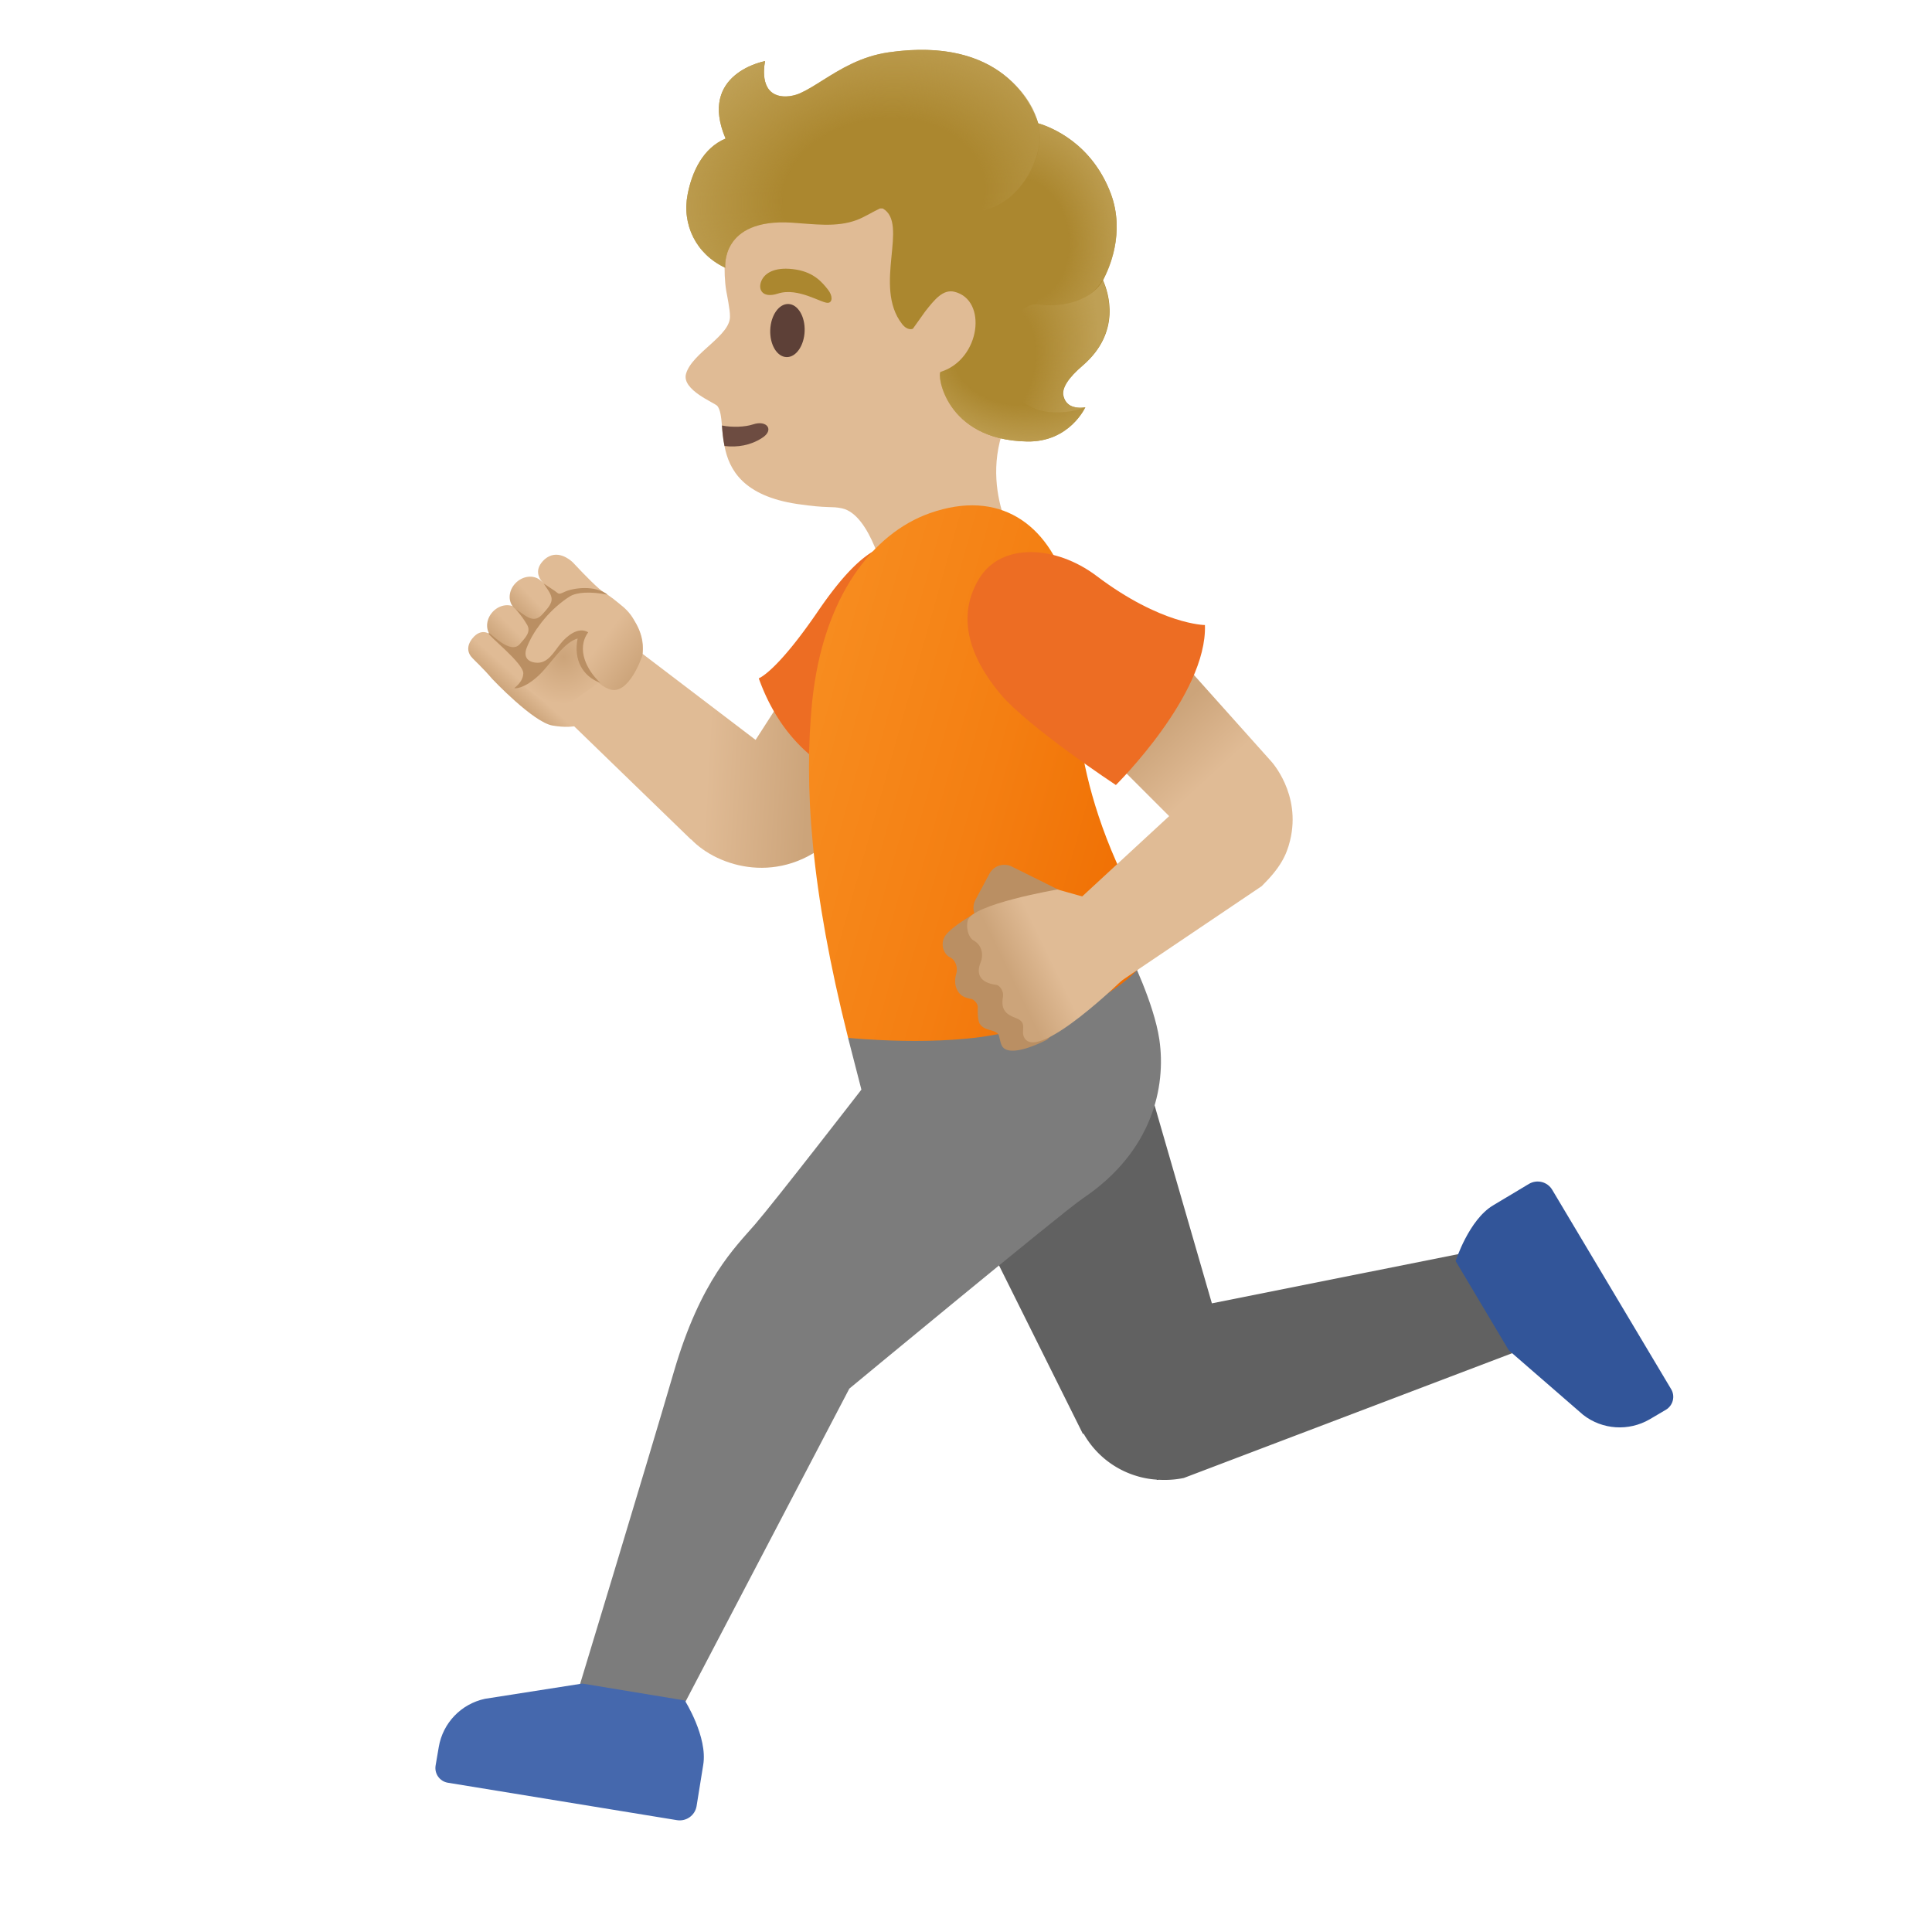
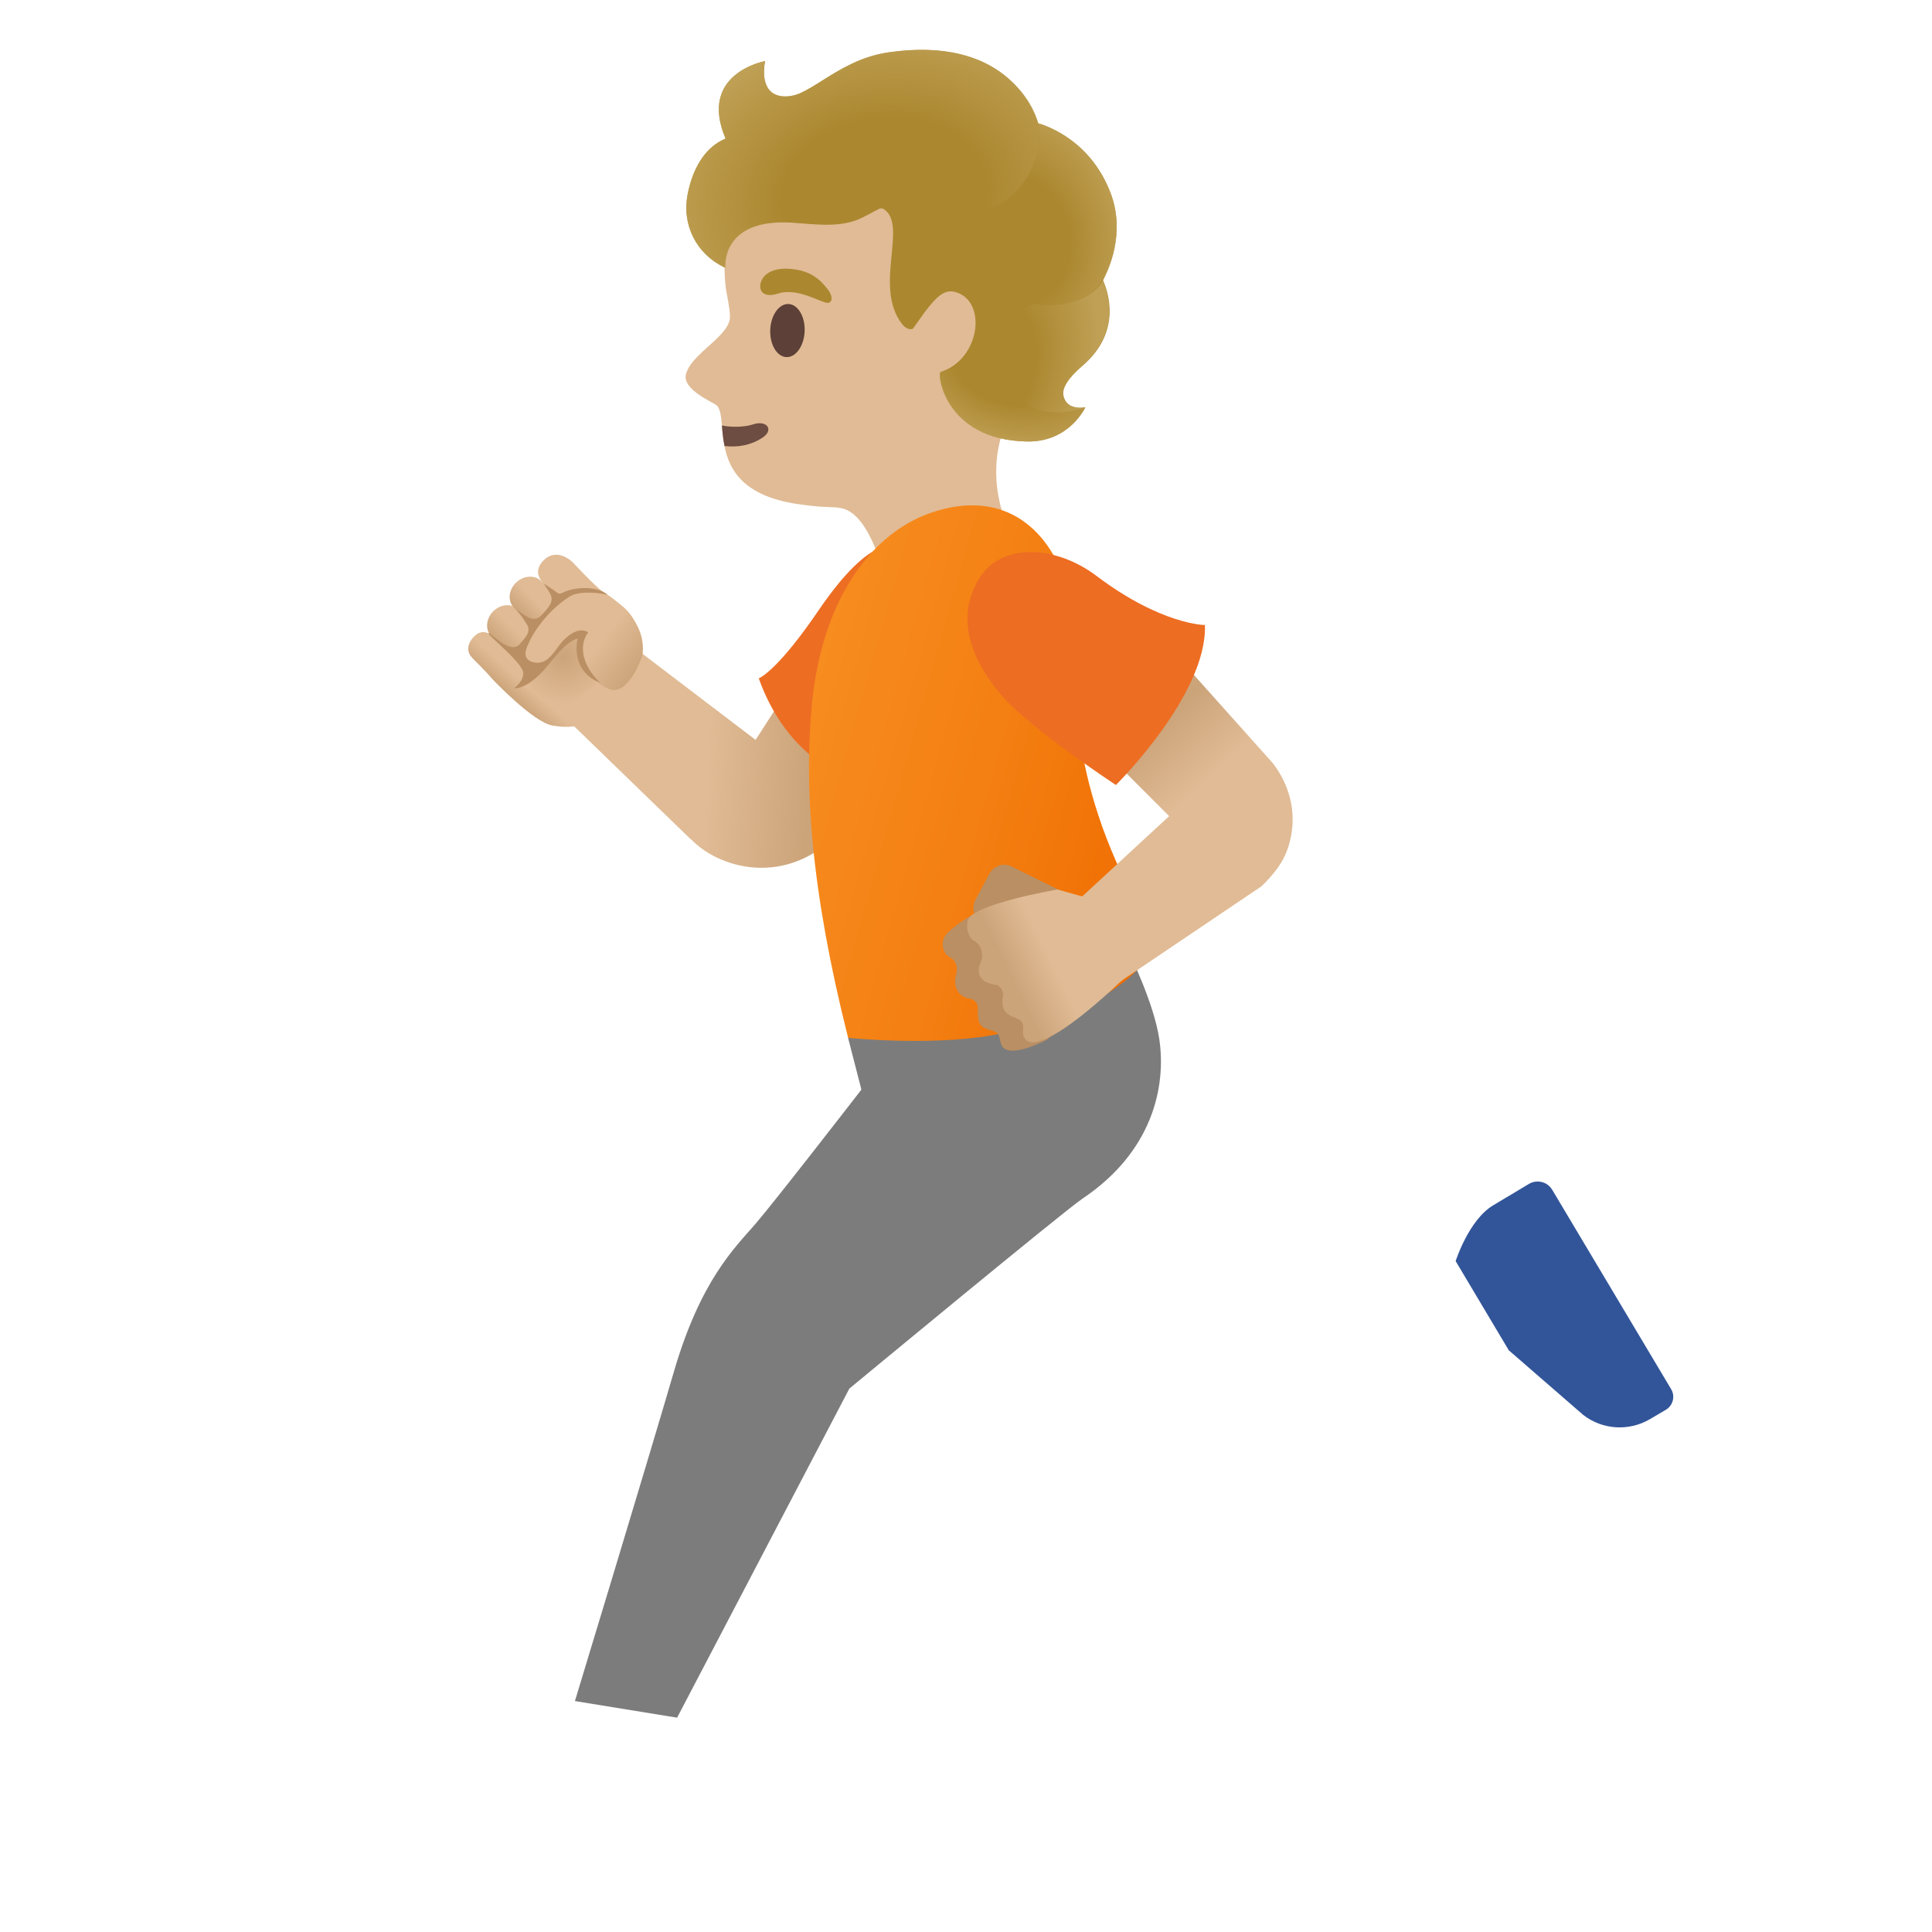
<svg xmlns="http://www.w3.org/2000/svg" width="800px" height="800px" viewBox="0 0 128 128" aria-hidden="true" role="img" class="iconify iconify--noto" preserveAspectRatio="xMidYMid meet">
  <path d="M67.4 36.19s1.12 4.32-3.68 5.44c-4.2.99-5.08-3.25-5.08-3.25s-.93-4.28-2.85-4.7c-.73-.16-.89.02-2.98-.29c-3.57-.54-4.51-2.27-4.81-3.84c-.1-.48-.14-.95-.17-1.36c-.05-.57-.1-1.03-.3-1.29c-.16-.21-2.38-1.06-2.08-2.13c.4-1.42 3.02-2.55 2.91-3.87c.01-.34-.21-1.45-.24-1.6c-.21-1.26-.14-3.02.26-4.76c1.1-4.8 4.23-8.43 9.6-8.94c4.81-.44 10.31 3.14 12.56 7.41c1.44 2.74-.65 9.81-3.11 13.55c-3.2 4.88-.03 9.63-.03 9.63z" fill="#e0bb95">

</path>
  <path d="M50.48 29.02c-.76.49-1.62.63-2.48.53c-.1-.48-.14-.95-.17-1.36c.68.14 1.54.1 2.05-.07c.94-.32 1.44.38.6.9z" fill="#6d4c41">

</path>
  <ellipse transform="rotate(-87.799 52.17 21.9)" cx="52.17" cy="21.9" rx="1.76" ry="1.14" fill="#5d4037">

</ellipse>
  <path d="M51.54 19.45c-1.1.36-1.39-.36-1.03-.97c.26-.44.92-.83 2.23-.62c1.23.2 1.76.89 2.1 1.31s.32.85.04.89c-.39.08-1.98-1.05-3.34-.61z" fill="#ab872f">

</path>
-   <path d="M98.86 82.64l-18.57 3.71l-5.17-17.87l-12.43 8.33l9.06 18.2l.04-.03a6.01 6.01 0 0 0 3.49 2.8c.45.14.9.22 1.36.25v.02l.15-.01c.56.03 1.11-.01 1.64-.12l22.92-8.71l-2.49-6.57z" fill="#616161">
- 
- </path>
  <path d="M102.84 78.83c-.32-.54-1.01-.71-1.55-.39l-2.37 1.42c-1.61.96-2.48 3.69-2.48 3.69l3.52 5.91l4.93 4.28c1.27.99 3.02 1.1 4.41.29l1.07-.63c.47-.28.63-.89.35-1.36l-7.88-13.21z" fill="#325599">

</path>
  <path d="M44.86 113.8L56.27 92s14.21-11.76 15.45-12.59c4.63-3.1 5.55-7.41 5.09-10.54c-.36-2.43-1.97-5.66-1.97-5.66l-18.65 5.56l.88 3.42s-5.71 7.38-7.04 8.92s-3.61 3.69-5.38 9.76c-1.87 6.4-6.56 21.83-6.56 21.83l6.77 1.1z" fill="#7c7c7c">
- 
- </path>
-   <path d="M44.85 120.59c.62.1 1.2-.32 1.3-.93l.44-2.73c.31-1.85-1.22-4.27-1.22-4.27l-6.79-1.12l-6.45 1.01c-1.58.34-2.79 1.6-3.06 3.19l-.21 1.23c-.09.54.27 1.05.81 1.14l15.18 2.48z" fill="#4568ad">

</path>
  <linearGradient id="IconifyId17ecdb2904d178eab18631" gradientUnits="userSpaceOnUse" x1="36.943" y1="79.836" x2="53.687" y2="78.906" gradientTransform="matrix(1 0 0 -1 0 128)">
    <stop offset=".598" stop-color="#e0bb95">

</stop>
    <stop offset="1" stop-color="#cca47a">

</stop>
  </linearGradient>
  <path d="M50.06 49.02L41.1 42.2l-4.36 4.66l9.04 8.76l.01-.01c1.77 1.85 5.92 3.11 9.37-.03c3.28-2.99 7.33-9.36 7.33-9.36l-7.01-5.62l-5.42 8.42z" fill="url(#IconifyId17ecdb2904d178eab18631)">

</path>
  <path d="M50.27 44.94c2.57 7.19 8.87 7.41 8.87 7.41l5.02-8.6a4.86 4.86 0 0 0-1.74-6.64l-.83-.49c-2.31-1.35-4.27-.69-7.38 3.85c-2.79 4.09-3.94 4.47-3.94 4.47z" fill="#ed6d23">

</path>
  <linearGradient id="IconifyId17ecdb2904d178eab18632" gradientUnits="userSpaceOnUse" x1="5.48" y1="-286.838" x2="32.063" y2="-286.838" gradientTransform="scale(1 -1) rotate(-15.747 889.477 -338.863)">
    <stop offset="0" stop-color="#f78c1f">

</stop>
    <stop offset=".482" stop-color="#f47f12">

</stop>
    <stop offset="1" stop-color="#ef6c00">

</stop>
  </linearGradient>
  <path d="M56.19 68.76c-2.48-9.84-2.94-16.75-2.38-22.29c.72-6.98 4.05-11.15 7.79-12.47c4.62-1.63 7.82.72 9.11 4.9c.88 2.85.71 5.04.64 6.4c0 0-.64 7.47 5.3 16.82c0 0-.57 4.06-10.05 6.29c-4.22.99-10.41.35-10.41.35z" fill="url(#IconifyId17ecdb2904d178eab18632)">

</path>
  <path d="M71.46 59.61s-4.34-2.16-4.39-2.18a1.12 1.12 0 0 0-1.52.46l-.93 1.74c-.15.29-.16.61-.06.9c-.5.29-1.73 1.05-1.99 1.56c-.3.58.04 1.19.36 1.33c.37.16.54.68.43 1.07c-.12.4-.11.81.08 1.14c.19.33.43.46.89.55c.22.04.45.32.45.54c-.01.34-.01.93.16 1.15c.34.45.9.31 1.19.64c.11.13.12.7.35.91c.68.64 2.89-.54 2.89-.54l4.22-3.91l-2.13-5.36z" fill="#ba8f63">

</path>
  <linearGradient id="IconifyId17ecdb2904d178eab18633" gradientUnits="userSpaceOnUse" x1="73.447" y1="66.506" x2="66.936" y2="63.344" gradientTransform="matrix(1 0 0 -1 0 128)">
    <stop offset=".598" stop-color="#e0bb95">

</stop>
    <stop offset="1" stop-color="#cca47a">

</stop>
  </linearGradient>
  <path d="M70.06 58.93l2.67.75l1.83 5.05s-5.71 5.62-6.68 4.05c-.31-.49.26-1.02-.57-1.33c-.59-.22-1.03-.5-.86-1.41c.07-.34-.2-.76-.44-.79c-1.08-.13-1.36-.73-1.04-1.49c.18-.42.14-1.13-.47-1.45c-.22-.12-.53-.61-.39-1.31c.23-1.09 5.95-2.07 5.95-2.07z" fill="url(#IconifyId17ecdb2904d178eab18633)">

</path>
  <linearGradient id="IconifyId17ecdb2904d178eab18634" gradientUnits="userSpaceOnUse" x1="81.307" y1="67.685" x2="73.121" y2="76.615" gradientTransform="matrix(1 0 0 -1 0 128)">
    <stop offset=".598" stop-color="#e0bb95">

</stop>
    <stop offset="1" stop-color="#cca47a">

</stop>
  </linearGradient>
  <path d="M73.73 65.36l9.89-6.67v-.01c1.19-1.18 1.61-2 1.85-2.99c.76-3.1-1.26-5.26-1.26-5.26L75.06 40.2l-5.64 5.83l8.04 8.04l-6.01 5.55l2.28 5.74z" fill="url(#IconifyId17ecdb2904d178eab18634)">

</path>
  <g>
    <path d="M73.93 52.01s6.06-5.99 5.9-10.6c0 0-2.89-.01-7.19-3.26c-2.71-2.04-6.31-2.21-7.76.17c-1.29 2.1-1.08 4.69 1.4 7.66c1.86 2.21 7.65 6.03 7.65 6.03z" fill="#ed6d23">

</path>
  </g>
  <g>
    <linearGradient id="IconifyId17ecdb2904d178eab18635" gradientUnits="userSpaceOnUse" x1="1928.841" y1="888.073" x2="1931.691" y2="888.073" gradientTransform="rotate(134.725 1158.749 69.736)">
      <stop offset=".5" stop-color="#e0bb95">

</stop>
      <stop offset="1" stop-color="#cca47a">

</stop>
    </linearGradient>
    <path d="M36.29 43.39l-.03.02c-.43.54-1.17.69-1.65.32l-1.95-1.47c-.48-.36-.52-1.1-.09-1.64c.43-.54 1.17-.69 1.65-.32l1.95 1.47c.49.37.56 1.08.12 1.62z" fill="url(#IconifyId17ecdb2904d178eab18635)">

</path>
    <linearGradient id="IconifyId17ecdb2904d178eab18636" gradientUnits="userSpaceOnUse" x1="769.989" y1="881.72" x2="779.394" y2="881.72" gradientTransform="scale(1 -1) rotate(48.324 1436.605 -402.497)">
      <stop offset="0" stop-color="#cca47a">

</stop>
      <stop offset=".138" stop-color="#e0bb95">

</stop>
      <stop offset=".831" stop-color="#e0bb95">

</stop>
    </linearGradient>
    <path d="M37.93 37.24c.03.02.04.04.04.04c.89.95 1.68 1.74 2.02 1.95c.9.57 1.74 1.29 2.26 2.3c.97 1.89-.27 3.75-1.72 5.12c-1.44 1.38-2.35 1.68-3.92 1.42c-1.28-.21-3.99-3.08-3.99-3.08c-.28-.33-.6-.67-.92-.99c-.12-.12-.25-.24-.37-.37l-.01-.01c-.37-.36-.42-.84-.01-1.34c.54-.66 1.07-.32 1.13-.27l.01.01c.25.23.52.54.72.69c.58.43.9.51.9.51l2.74-3.48l-.93-1.24s-.01-.02-.04-.05c-.1-.16-.49-.73.25-1.4c.82-.7 1.67.03 1.84.19z" fill="url(#IconifyId17ecdb2904d178eab18636)">

</path>
    <linearGradient id="IconifyId17ecdb2904d178eab18637" gradientUnits="userSpaceOnUse" x1="1945.174" y1="847.046" x2="1947.892" y2="847.046" gradientTransform="rotate(136.013 1154.174 57.849)">
      <stop offset=".5" stop-color="#e0bb95">

</stop>
      <stop offset="1" stop-color="#cca47a">

</stop>
    </linearGradient>
    <path d="M37.84 41.96c-.48.51-1.23.59-1.68.19l-2.07-1.85c-.45-.4-.43-1.14.05-1.65s1.23-.59 1.68-.19l2.07 1.85c.44.41.42 1.14-.05 1.65z" fill="url(#IconifyId17ecdb2904d178eab18637)">

</path>
    <linearGradient id="IconifyId17ecdb2904d178eab18638" gradientUnits="userSpaceOnUse" x1="1927.804" y1="886.903" x2="1927.001" y2="880.72" gradientTransform="rotate(134.725 1158.749 69.736)">
      <stop offset=".5" stop-color="#e0bb95">

</stop>
      <stop offset="1" stop-color="#cca47a">

</stop>
    </linearGradient>
    <path d="M35.15 42.26c.45-.65 1-1.45 1.61-2.14c.09-.1.17-.19.26-.28c.84-.87 1.94-1.02 3.32-.27c.05.03.09.05.14.08c.08.05.16.1.25.15l.01.01c.12.08.24.16.36.25c.41.3.72.67.91 1.03c.76 1.21.54 2.36.54 2.36s-.88 2.68-2.18 2.21s-1.97-2.32-1.97-2.32l.34-1.34c-.39-.04-.73.13-1.19.65c-.15.17-.32.38-.52.63c-.02.03-.27.34-.29.36c-.3.33-.64.49-1.05.46c-.53-.03-.98-.54-1.23-.74c.19-.24.44-.75.69-1.1z" fill="url(#IconifyId17ecdb2904d178eab18638)">

</path>
    <radialGradient id="IconifyId17ecdb2904d178eab18639" cx="37.335" cy="84.46" r="3.107" gradientTransform="matrix(1 0 0 -1 0 128)" gradientUnits="userSpaceOnUse">
      <stop offset="0" stop-color="#cca47a">

</stop>
      <stop offset="1" stop-color="#e0bb95">

</stop>
    </radialGradient>
    <path fill="url(#IconifyId17ecdb2904d178eab18639)" d="M34.56 45.35l1.62-1.33l.86-.98l1.12-.98l.39.17l-.24 1.28l.84 1.26l.53.45l-2.75 1.95z">

</path>
    <path d="M34.67 44.62c-.03.62-.63.96-.59.97c.17.07 1.01-.14 1.94-1.18c.72-.81 1.41-1.86 2.25-2.11c-.29 1.42.34 2.51 1.5 2.94c-.89-.83-1.61-2.23-.8-3.35c-.66-.4-1.43.26-1.82.74c-.45.54-.85 1.38-1.68 1.27c-.57-.07-.78-.43-.58-.97c.5-1.32 1.67-2.67 2.87-3.42c.44-.27 1.34-.34 2.5-.11c-.85-.66-2.3-.45-2.85-.19c-.47.22-.35.13-.77-.14c-.21-.14-.42-.28-.62-.41c.17.28.47.62.52.95c.06.41-.33.76-.57 1.05c-.62.74-1.16.1-1.8-.3c.43.51.53.67.75 1.03c.29.49-.15.89-.47 1.27c-.65.78-1.99-.81-2.08-.71c-.1.12 2.33 1.99 2.3 2.67z" fill="#ba8f63">

</path>
  </g>
  <g>
    <path d="M73.59 12.82c-1.26-3.34-3.93-4.39-4.8-4.65c-.39-1.21-2.38-5.8-9.93-4.7c-1.84.27-3.19 1.12-4.39 1.87c-.51.32-1 .63-1.45.83c-.37.17-1.02.32-1.55.13c-1.21-.42-.78-2.25-.78-2.25s-4.46.8-2.62 5.13c-1.5.63-2.22 2.2-2.51 3.68c-.4 2.02.56 3.98 2.49 4.88c0 0-.33-3.27 4.38-2.99c1.46.09 2.98.34 4.35-.18c.52-.2 1.01-.52 1.52-.76h.18c1.77.99-.66 5.15 1.28 7.65c.38.49.72.32.72.32l.82-1.15c.62-.79 1.18-1.48 1.93-1.3c2.21.53 1.74 4.48-.91 5.31c-.26.08.27 4.51 5.73 4.61c2.82.05 3.86-2.27 3.86-2.27s-1.21.28-1.45-.75c-.13-.53.37-1.24 1.27-2.01c2.58-2.22 1.71-4.83 1.35-5.65c.38-.74 1.49-3.14.51-5.75z" fill="#ab872f">

</path>
    <radialGradient id="IconifyId17ecdb2904d178eab18640" cx="-2447.738" cy="339.899" r="7.129" gradientTransform="matrix(.932 .363 .523 -1.342 2168.674 1369.204)" gradientUnits="userSpaceOnUse">
      <stop offset=".45" stop-color="#bfa055" stop-opacity="0">

</stop>
      <stop offset="1" stop-color="#bfa055">

</stop>
    </radialGradient>
    <path d="M73.06 18.58c.05-.09-.82 1.99-4.42 1.58c-1.48-.03-3.61 3.51-1.49 5.91c1.88 2.12 4.74.92 4.74.92s-.39.11-.96-.1c-.37-.14-.49-.62-.49-.64c-.13-.53.37-1.24 1.27-2.01c2.58-2.24 1.71-4.85 1.35-5.66z" fill="url(#IconifyId17ecdb2904d178eab18640)">

</path>
    <radialGradient id="IconifyId17ecdb2904d178eab18641" cx="-2446.895" cy="347.088" r="7.226" gradientTransform="matrix(.993 -.116 -.147 -1.253 2548.352 166.945)" gradientUnits="userSpaceOnUse">
      <stop offset=".45" stop-color="#bfa055" stop-opacity="0">

</stop>
      <stop offset="1" stop-color="#bfa055">

</stop>
    </radialGradient>
    <path d="M73.59 12.82c-.66-1.76-1.91-3.25-3.57-4.13c-.24-.13-.83-.43-1.24-.51c.18.78.15 1.61-.2 2.45c-.01.03-.41 1.29-1.52 2.29c.77 1.11 1.15 2.45 1.5 3.77c.31 1.15.6 2.41.08 3.48c.69-.03 1.79.18 3.01-.34c1.17-.5 1.8-1.83 2.11-3.02c.33-1.32.31-2.71-.17-3.99z" fill="url(#IconifyId17ecdb2904d178eab18641)">

</path>
    <radialGradient id="IconifyId17ecdb2904d178eab18642" cx="-2454.956" cy="349.582" r="14.873" gradientTransform="matrix(.991 -.135 -.102 -.745 2527.045 -58.05)" gradientUnits="userSpaceOnUse">
      <stop offset=".45" stop-color="#bfa055" stop-opacity="0">

</stop>
      <stop offset="1" stop-color="#bfa055">

</stop>
    </radialGradient>
    <path d="M68.57 10.63c.91-2.22-.28-4.3-2.11-5.71c-2.15-1.65-5.01-1.83-7.6-1.45c-1.84.27-3.19 1.12-4.39 1.87c-.51.32-1 .63-1.45.83c-.37.17-1.02.32-1.55.13c-1.21-.42-.78-2.25-.78-2.25s-4.46.8-2.62 5.13c-1.5.63-2.22 2.2-2.51 3.68c-.4 2.02.56 3.98 2.49 4.88c0 0-.33-3.27 4.38-2.99c1.46.09 2.98.34 4.35-.18c1.21-.46 1.63-1.1 2.97-1c1.45.11 3.37.69 4.86.49c3.02-.41 3.95-3.39 3.96-3.43z" fill="url(#IconifyId17ecdb2904d178eab18642)">

</path>
    <radialGradient id="IconifyId17ecdb2904d178eab18643" cx="-2446.095" cy="339.029" r="8.007" gradientTransform="matrix(.965 .264 .17 -.62 2369.627 880.356)" gradientUnits="userSpaceOnUse">
      <stop offset=".45" stop-color="#bfa055" stop-opacity="0">

</stop>
      <stop offset="1" stop-color="#bfa055">

</stop>
    </radialGradient>
    <path d="M67.15 26.07c-.95-1.05-1.18-2.75-2.68-3.69c-.3.98-1.03 1.91-2.16 2.26c-.26.08.27 4.51 5.73 4.61c2.82.05 3.86-2.27 3.86-2.27s-2.83 1.2-4.75-.91z" fill="url(#IconifyId17ecdb2904d178eab18643)">

</path>
  </g>
</svg>